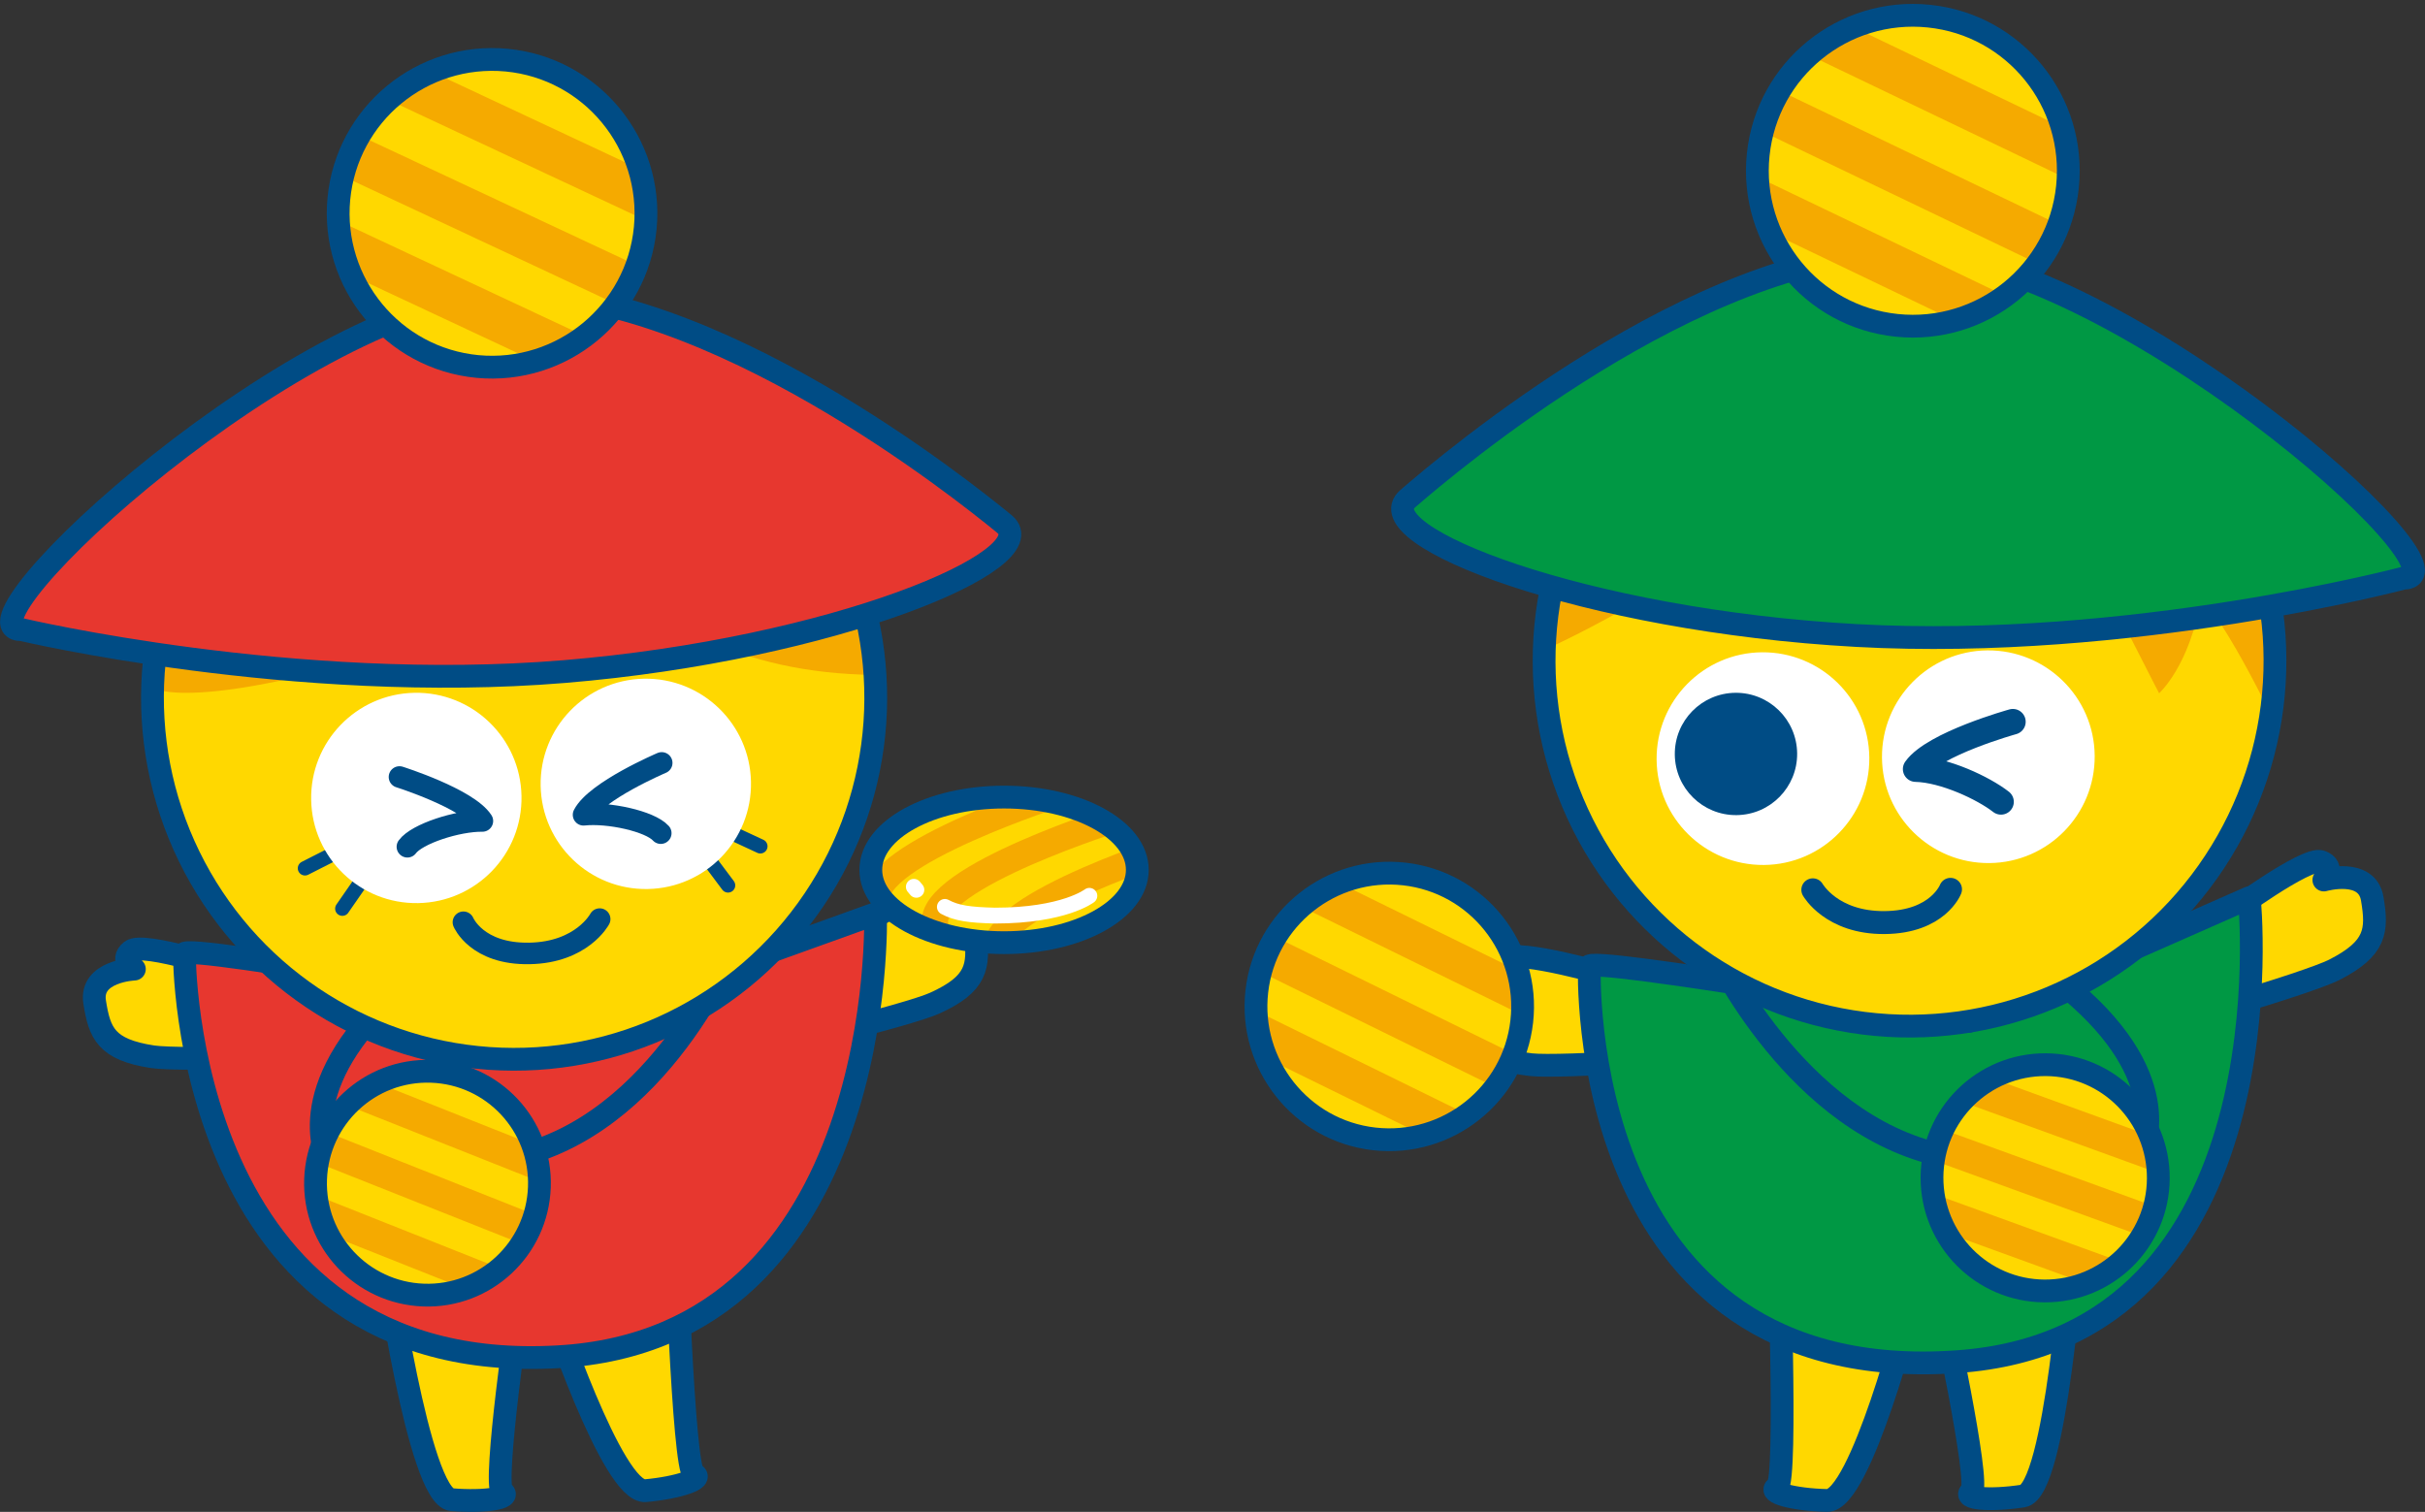
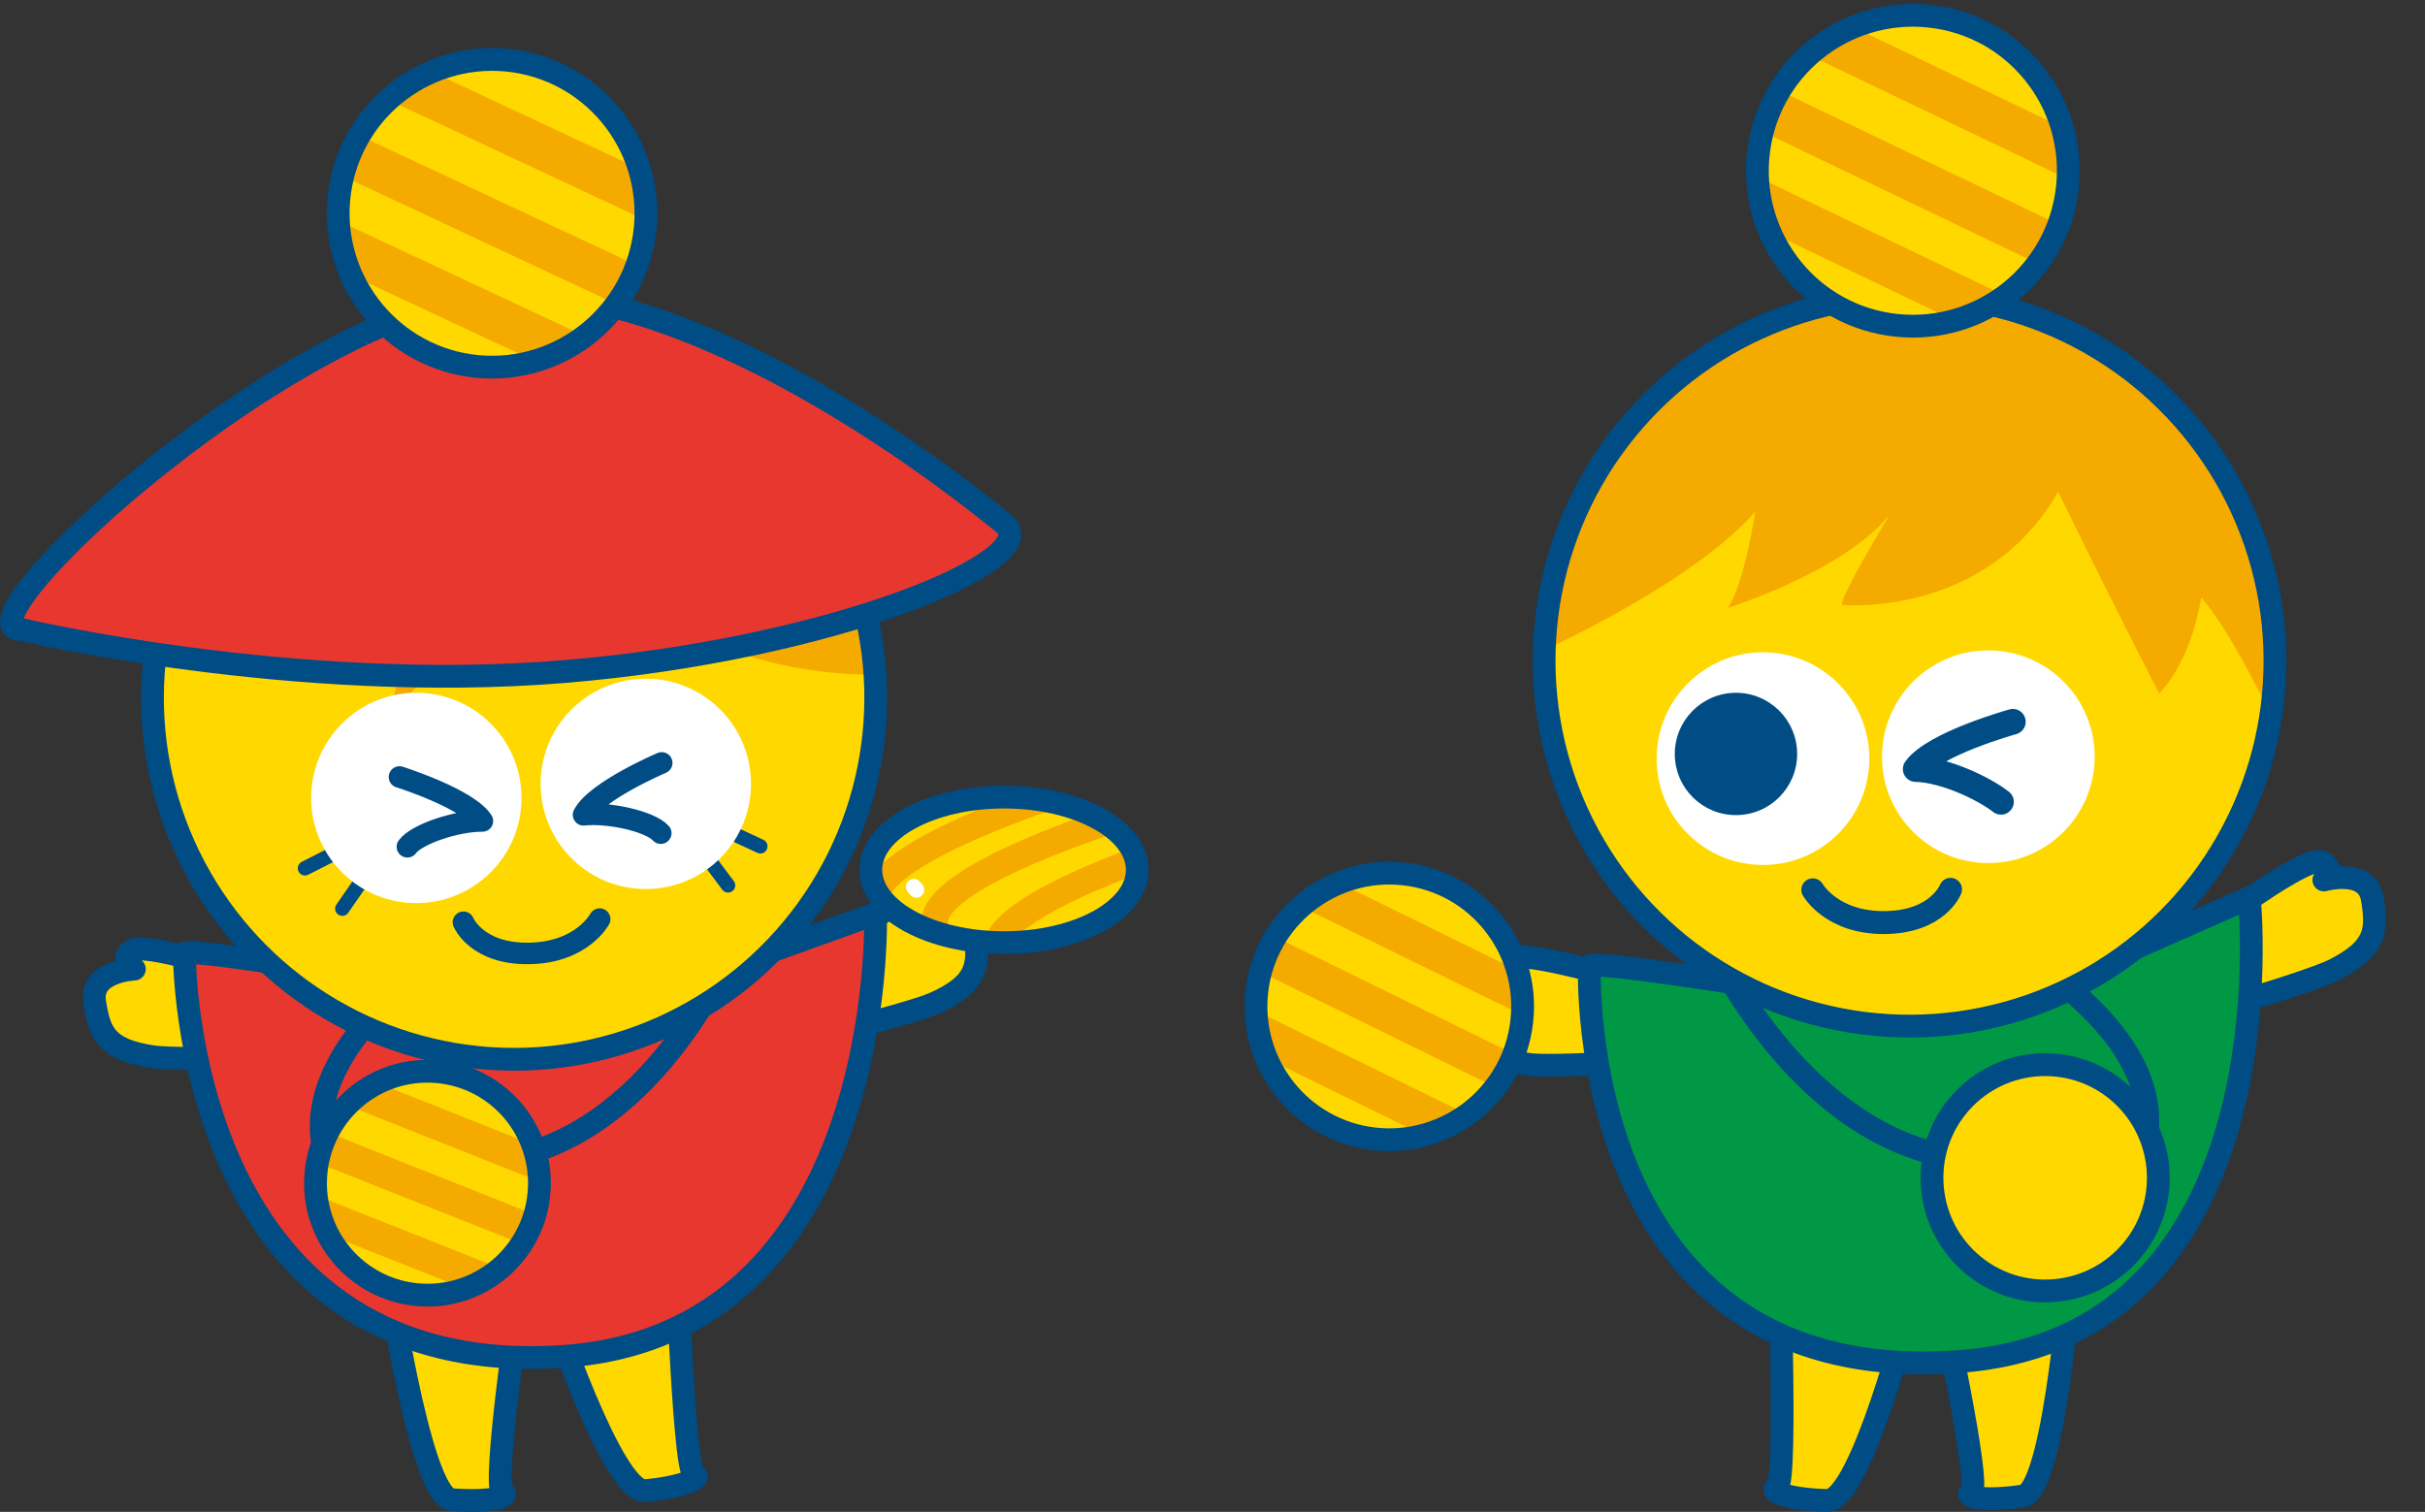
<svg xmlns="http://www.w3.org/2000/svg" id="_レイヤー_2" viewBox="0 0 153.22 95.54">
  <rect x="0" y="0" width="153.22" height="95.54" fill="#333333" stroke="none" />
  <defs>
    <style>.cls-1{stroke:#fff;stroke-width:1px;}.cls-1,.cls-2,.cls-3,.cls-4,.cls-5,.cls-6,.cls-7,.cls-8,.cls-9{fill:none;}.cls-1,.cls-2,.cls-4,.cls-10,.cls-5,.cls-6,.cls-7,.cls-11,.cls-8,.cls-12,.cls-9,.cls-13{stroke-linecap:round;stroke-linejoin:round;}.cls-2{stroke-width:1.62px;}.cls-2,.cls-10,.cls-5,.cls-6,.cls-7,.cls-11,.cls-8,.cls-12,.cls-9,.cls-13{stroke:#004c85;}.cls-14{clip-path:url(#clippath-9);}.cls-15{fill:#fff;}.cls-16{fill:#004c85;}.cls-4{stroke:#f5aa00;stroke-width:1.67px;}.cls-17{clip-path:url(#clippath-1);}.cls-18{fill:#f5aa00;}.cls-19{clip-path:url(#clippath-5);}.cls-20{clip-path:url(#clippath-8);}.cls-10,.cls-7,.cls-12{stroke-width:1.44px;}.cls-10,.cls-11,.cls-21{fill:#ffd800;}.cls-22{clip-path:url(#clippath-12);}.cls-5{stroke-width:1.36px;}.cls-6{stroke-width:1.45px;}.cls-11,.cls-8,.cls-13{stroke-width:1.44px;}.cls-12{fill:#009844;}.cls-23{clip-path:url(#clippath-2);}.cls-9{stroke-width:.91px;}.cls-24{clip-path:url(#clippath);}.cls-13{fill:#e7372f;}</style>
    <clipPath id="clippath">
      <circle class="cls-7" cx="120.65" cy="41.75" r="23.09" transform="translate(-6.75 50.02) rotate(-22.8)" />
    </clipPath>
    <clipPath id="clippath-1">
      <path class="cls-3" d="M111.09,9.77c.56-5.4,5.39-9.31,10.79-8.75,5.4.56,9.31,5.39,8.75,10.79-.56,5.4-5.39,9.31-10.79,8.75-5.4-.56-9.31-5.39-8.75-10.79Z" />
    </clipPath>
    <clipPath id="clippath-2">
-       <path class="cls-3" d="M122.07,74.39c.02-3.95,3.24-7.13,7.19-7.11,3.95.02,7.13,3.24,7.11,7.19-.02,3.95-3.24,7.13-7.19,7.11-3.95-.02-7.13-3.24-7.11-7.19Z" />
-     </clipPath>
+       </clipPath>
    <clipPath id="clippath-5">
      <path class="cls-7" d="M79.41,62.65c.52-4.62,4.7-7.94,9.32-7.42,4.62.52,7.94,4.7,7.42,9.32-.52,4.62-4.7,7.94-9.32,7.42-4.62-.52-7.94-4.7-7.42-9.32Z" />
    </clipPath>
    <clipPath id="clippath-8">
      <path class="cls-3" d="M21.41,12.56c.51-5.34,5.25-9.26,10.6-8.76,5.34.51,9.26,5.25,8.76,10.6-.51,5.34-5.25,9.26-10.6,8.76-5.34-.51-9.26-5.25-8.76-10.6Z" />
    </clipPath>
    <clipPath id="clippath-9">
      <path class="cls-3" d="M19.94,74.52c.14-3.9,3.41-6.96,7.32-6.82,3.9.14,6.96,3.41,6.82,7.32-.14,3.9-3.41,6.96-7.32,6.82-3.9-.14-6.96-3.41-6.82-7.32Z" />
    </clipPath>
    <clipPath id="clippath-12">
      <path class="cls-8" d="M71.86,54.97c0,2.54-3.77,4.6-8.42,4.6s-8.42-2.06-8.42-4.6,3.77-4.6,8.42-4.6,8.42,2.06,8.42,4.6Z" />
    </clipPath>
  </defs>
  <g id="Design">
    <path class="cls-21" d="M112.79,60.75s-6.69,15.14-.96,18.76c3.18,2,6.81,3.21,11.77,2.15,4.82-1.03,6.38-2.06,7.17-6.05,1.51-7.58-3.08-16.24-3.08-16.24l-14.9,1.37Z" />
    <path class="cls-10" d="M112.34,77.38s.62,16.26-.05,16.59c-.67.33,1.01.8,3.15.85,2.13.05,5.27-12.28,5.27-12.28l-8.37-5.16Z" />
    <path class="cls-10" d="M122.62,82.11s2.54,11.69,1.94,12.14c-.6.45,1.14.61,3.25.29,2.11-.32,3.18-15.8,3.18-15.8l-8.36,3.37Z" />
    <path class="cls-10" d="M140.75,57.79s4.98-3.68,5.9-3.34c.93.34.18,1.16.18,1.16,0,0,2.74-.79,3.06,1.2.33,1.98.26,3.12-2.41,4.48-1.58.8-11.41,3.81-14.95,4.19-3.99.43-1.63-1.83-1.63-1.83l9.85-5.86Z" />
    <path class="cls-10" d="M101.83,61.67s-5.94-1.72-6.7-1.08c-.75.64.24,1.15.24,1.15,0,0-2.84.21-2.46,2.18.38,1.97.84,3.02,3.82,3.36,1.75.2,12.02-.39,15.47-1.27,3.89-.99.9-2.28.9-2.28l-11.27-2.07Z" />
    <path class="cls-12" d="M100.42,61.08s-.97,26.66,23.24,24.97c21.3-1.49,18.46-29.32,18.46-29.32l-17.74,7.82s-24.28-4.21-23.96-3.47Z" />
    <path class="cls-16" d="M122.05,73.51c-.11.03-.23.02-.35,0-9.3-2.58-14.18-13.41-14.38-13.87-.16-.37,0-.8.37-.96.36-.16.8,0,.96.37.05.11,4.81,10.67,13.44,13.06.39.11.61.51.51.89-.07.27-.29.46-.54.52Z" />
    <path class="cls-16" d="M135.45,73.53c-.16.04-.34.02-.49-.06-.35-.18-.49-.62-.31-.97.09-.17,1.93-4.11-4.24-9.33-.31-.26-.34-.72-.08-1.02.26-.31.72-.34,1.02-.09,7.12,6.02,4.7,10.9,4.6,11.11-.1.2-.28.33-.49.37Z" />
    <circle class="cls-21" cx="120.53" cy="41.75" r="23.09" transform="translate(43.26 143.24) rotate(-71.82)" />
    <g class="cls-24">
      <path class="cls-18" d="M97.51,41.11s9.28-4.15,13.39-8.76c-.8,4.92-1.72,6.06-1.72,6.06,0,0,7.35-2.3,10.2-5.88-3.51,5.88-2.97,5.7-2.97,5.7,0,0,9.04.85,13.63-7.15,3.88,7.93,6.38,12.73,6.38,12.73,0,0,1.93-1.71,2.66-6.04,2.14,2.35,5.42,9.52,5.42,9.52,0,0,6.3-25.38-20.84-28.87-27.14-3.49-26.14,22.68-26.14,22.68Z" />
    </g>
    <circle class="cls-7" cx="120.65" cy="41.75" r="23.09" transform="translate(-6.75 50.02) rotate(-22.8)" />
    <path class="cls-6" d="M114.54,56.23s1.18,2.1,4.54,2.07c3.37-.03,4.16-2.1,4.16-2.1" />
-     <path class="cls-12" d="M151.85,36.54s-17.26,4.57-34.54,3.62c-17.28-.95-31.03-6.33-28.36-8.65,2.68-2.32,18.25-15.47,31.25-15.59,13-.12,36.49,20.58,31.65,20.62Z" />
    <path class="cls-21" d="M111.09,9.77c.56-5.4,5.39-9.31,10.79-8.75,5.4.56,9.31,5.39,8.75,10.79-.56,5.4-5.39,9.31-10.79,8.75-5.4-.56-9.31-5.39-8.75-10.79Z" />
    <g class="cls-17">
      <rect class="cls-18" x="122.04" y="-5.36" width="2.8" height="23.33" transform="translate(64.35 114.87) rotate(-64.37)" />
      <rect class="cls-18" x="119.6" y="-.27" width="2.8" height="23.33" transform="translate(58.38 115.55) rotate(-64.37)" />
      <rect class="cls-18" x="117.77" y="4.97" width="2.8" height="23.33" transform="translate(52.62 116.88) rotate(-64.37)" />
    </g>
    <path class="cls-15" d="M118.11,47.88c-.03-3.71-3.07-6.69-6.78-6.66-3.71.03-6.69,3.07-6.66,6.78.03,3.71,3.07,6.69,6.78,6.66,3.71-.03,6.69-3.07,6.66-6.78Z" />
    <path class="cls-15" d="M132.35,47.76c-.03-3.71-3.07-6.69-6.78-6.66-3.71.03-6.69,3.07-6.66,6.78.03,3.71,3.07,6.69,6.78,6.66,3.71-.03,6.69-3.07,6.66-6.78Z" />
    <path class="cls-16" d="M113.55,47.61c-.02-2.14-1.77-3.85-3.9-3.83-2.14.02-3.85,1.77-3.83,3.9.02,2.14,1.77,3.85,3.9,3.83,2.14-.02,3.85-1.77,3.83-3.9Z" />
    <path class="cls-2" d="M127.18,45.61s-5.01,1.39-6.14,2.99c1.81.04,4.29,1.21,5.39,2.07" />
    <path class="cls-21" d="M122.07,74.39c.02-3.95,3.24-7.13,7.19-7.11,3.95.02,7.13,3.24,7.11,7.19-.02,3.95-3.24,7.13-7.19,7.11-3.95-.02-7.13-3.24-7.11-7.19Z" />
    <g class="cls-23">
      <rect class="cls-18" x="129.74" y="62.5" width="2.04" height="16.98" transform="translate(19.4 169.68) rotate(-70.04)" />
      <rect class="cls-18" x="128.34" y="66.37" width="2.04" height="16.98" transform="translate(14.85 170.9) rotate(-70.04)" />
      <rect class="cls-18" x="127.39" y="70.29" width="2.04" height="16.98" transform="translate(10.54 172.6) rotate(-70.04)" />
    </g>
    <path class="cls-7" d="M111.09,9.77c.56-5.4,5.39-9.31,10.79-8.75,5.4.56,9.31,5.39,8.75,10.79-.56,5.4-5.39,9.31-10.79,8.75-5.4-.56-9.31-5.39-8.75-10.79Z" />
    <path class="cls-7" d="M122.07,74.39c.02-3.95,3.24-7.13,7.19-7.11,3.95.02,7.13,3.24,7.11,7.19-.02,3.95-3.24,7.13-7.19,7.11-3.95-.02-7.13-3.24-7.11-7.19Z" />
    <path class="cls-21" d="M79.41,62.65c.52-4.62,4.7-7.94,9.32-7.42,4.62.52,7.94,4.7,7.42,9.32-.52,4.62-4.7,7.94-9.32,7.42-4.62-.52-7.94-4.7-7.42-9.32Z" />
    <g class="cls-19">
      <rect class="cls-18" x="80.02" y="58.58" width="20.01" height="2.4" transform="translate(144.49 153.11) rotate(-153.86)" />
      <rect class="cls-18" x="77.89" y="62.93" width="20.01" height="2.4" transform="translate(138.53 160.42) rotate(-153.86)" />
      <rect class="cls-18" x="76.28" y="67.4" width="20.01" height="2.4" transform="translate(133.51 168.2) rotate(-153.86)" />
    </g>
    <path class="cls-7" d="M79.41,62.65c.52-4.62,4.7-7.94,9.32-7.42,4.62.52,7.94,4.7,7.42,9.32-.52,4.62-4.7,7.94-9.32,7.42-4.62-.52-7.94-4.7-7.42-9.32Z" />
    <path class="cls-21" d="M40.67,62.68s7.03,14.8,1.46,18.53c-3.09,2.07-6.65,3.36-11.58,2.45-4.8-.89-6.36-1.86-7.26-5.79-1.7-7.46,2.61-16.14,2.61-16.14l14.77.96Z" />
    <path class="cls-11" d="M42.65,76.77s.51,16.09,1.19,16.38c.69.28-.95.86-3.05,1.05-2.1.2-6.05-11.76-6.05-11.76l7.91-5.67Z" />
    <path class="cls-11" d="M32.82,82.14s-1.7,11.72-1.08,12.12c.63.4-1.08.68-3.19.51-2.1-.17-4.23-15.38-4.23-15.38l8.49,2.75Z" />
    <path class="cls-11" d="M52.55,59.63s5.09-3.41,5.99-3.03c.9.38.12,1.16.12,1.16,0,0,2.74-.66,2.97,1.32.23,1.98.12,3.1-2.59,4.32-1.59.72-11.45,3.25-14.97,3.46-3.97.24-1.53-1.88-1.53-1.88l10-5.35Z" />
    <path class="cls-11" d="M14.87,61.39s-5.82-1.91-6.58-1.3.2,1.15.2,1.15c0,0-2.82.11-2.51,2.08.31,1.97.72,3.01,3.66,3.46,1.73.26,11.91.03,15.35-.72,3.89-.84.96-2.22.96-2.22l-11.08-2.44Z" />
    <path class="cls-13" d="M11.65,60.29s-.11,26.79,23.6,25.45c20.92-1.17,20.07-28,20.07-28l-18.06,6.5s-25.88-4.71-25.61-3.96Z" />
    <path class="cls-16" d="M33.98,73.39c-.27-.03-.5-.21-.6-.48-.13-.38.07-.79.44-.92,8.36-2.93,12.37-13.67,12.41-13.78.14-.37.55-.57.92-.43.37.14.57.55.43.92-.17.47-4.28,11.49-13.29,14.64-.11.04-.21.05-.32.04Z" />
    <path class="cls-16" d="M20.75,74.29c-.21-.02-.41-.14-.53-.34-.12-.2-2.82-4.86,3.81-11.27.28-.28.74-.27,1.02.02.28.29.27.74-.02,1.02-5.76,5.57-3.67,9.34-3.58,9.5.2.34.09.78-.25.98-.14.08-.3.11-.45.1Z" />
    <circle class="cls-21" cx="32.49" cy="44.09" r="22.85" transform="translate(-16.06 18.73) rotate(-26.03)" />
    <path class="cls-5" d="M37.89,58.08s-1.11,2.11-4.44,2.17c-3.33.06-4.17-1.97-4.17-1.97" />
-     <path class="cls-18" d="M41.78,28.11s-2.51,8.47-16.03,12.73c-13.52,4.26-16.1,2.64-16.1,2.64,0,0-.76-18.13,17.06-21.31,10.06-2.52,16.28,1.61,16.28,1.61l-1.2,4.33Z" />
+     <path class="cls-18" d="M41.78,28.11s-2.51,8.47-16.03,12.73l-1.2,4.33Z" />
    <path class="cls-18" d="M34.49,28.77s3.19,13.7,20.81,13.88c-.71-11.16-7.56-16.57-12.32-18.86-3.6-1.73-13.3-4.38-8.49,4.98Z" />
    <circle class="cls-8" cx="32.49" cy="44.09" r="22.85" transform="translate(-16.06 18.73) rotate(-26.03)" />
    <path class="cls-13" d="M1.38,39.79s17.2,4.06,34.26,2.65c17.07-1.41,30.53-7.1,27.82-9.33-2.71-2.22-18.47-14.81-31.33-14.58-12.86.24-35.55,21.34-30.75,21.26Z" />
    <path class="cls-21" d="M21.41,12.56c.51-5.34,5.25-9.26,10.6-8.76,5.34.51,9.26,5.25,8.76,10.6-.51,5.34-5.25,9.26-10.6,8.76-5.34-.51-9.26-5.25-8.76-10.6Z" />
    <g class="cls-20">
      <rect class="cls-18" x="32.21" y="-2.53" width="2.77" height="23.09" transform="translate(11.18 35.62) rotate(-64.91)" />
      <rect class="cls-18" x="29.84" y="2.53" width="2.77" height="23.09" transform="translate(5.24 36.39) rotate(-64.91)" />
      <rect class="cls-18" x="28.09" y="7.73" width="2.77" height="23.09" transform="translate(-.48 37.79) rotate(-64.91)" />
    </g>
    <line class="cls-9" x1="21.18" y1="53.9" x2="19.27" y2="54.87" />
    <line class="cls-9" x1="22.85" y1="55.66" x2="21.63" y2="57.42" />
    <line class="cls-9" x1="46.62" y1="52.82" x2="48.04" y2="53.48" />
    <line class="cls-9" x1="45.02" y1="54.64" x2="46" y2="55.95" />
    <path class="cls-15" d="M34.16,49.66c-.07-3.67,2.85-6.7,6.52-6.77,3.67-.07,6.7,2.85,6.77,6.52.07,3.67-2.85,6.7-6.52,6.77-3.67.07-6.7-2.85-6.77-6.52Z" />
    <path class="cls-15" d="M19.66,50.55c-.07-3.67,2.85-6.7,6.52-6.77,3.67-.07,6.7,2.85,6.77,6.52.07,3.67-2.85,6.7-6.52,6.77-3.67.07-6.7-2.85-6.77-6.52Z" />
    <path class="cls-21" d="M19.94,74.52c.14-3.9,3.41-6.96,7.32-6.82,3.9.14,6.96,3.41,6.82,7.32-.14,3.9-3.41,6.96-7.32,6.82-3.9-.14-6.96-3.41-6.82-7.32Z" />
    <g class="cls-14">
      <rect class="cls-18" x="27.63" y="63.02" width="2.02" height="16.81" transform="translate(-48.31 71.68) rotate(-68.34)" />
      <rect class="cls-18" x="26.13" y="66.8" width="2.02" height="16.81" transform="translate(-52.77 72.67) rotate(-68.34)" />
      <rect class="cls-18" x="25.08" y="70.65" width="2.02" height="16.81" transform="translate(-57.01 74.12) rotate(-68.34)" />
    </g>
    <path class="cls-8" d="M21.41,12.56c.51-5.34,5.25-9.26,10.6-8.76,5.34.51,9.26,5.25,8.76,10.6-.51,5.34-5.25,9.26-10.6,8.76-5.34-.51-9.26-5.25-8.76-10.6Z" />
    <path class="cls-8" d="M19.94,74.52c.14-3.9,3.41-6.96,7.32-6.82,3.9.14,6.96,3.41,6.82,7.32-.14,3.9-3.41,6.96-7.32,6.82-3.9-.14-6.96-3.41-6.82-7.32Z" />
    <path class="cls-5" d="M25.24,49.1s4.31,1.36,5.24,2.78c-1.57-.02-4.14.81-4.74,1.63" />
    <path class="cls-5" d="M41.81,48.21s-4.16,1.77-4.94,3.28c1.56-.17,4.19.4,4.88,1.16" />
    <g class="cls-22">
      <path class="cls-21" d="M71.86,54.97c0,2.54-3.77,4.6-8.42,4.6s-8.42-2.06-8.42-4.6,3.77-4.6,8.42-4.6,8.42,2.06,8.42,4.6Z" />
      <path class="cls-4" d="M67.18,50.06s-12.24,3.89-11.77,6.85" />
      <path class="cls-4" d="M70.93,51.61s-12.32,3.82-11.85,6.78" />
      <path class="cls-4" d="M74.82,53.33s-12.32,3.82-11.85,6.78" />
-       <path class="cls-1" d="M59.7,57.31c.74.4,1.56.51,3.16.55,4.37,0,5.97-1.25,5.97-1.25" />
      <line class="cls-1" x1="57.74" y1="56.04" x2="57.9" y2="56.23" />
    </g>
    <path class="cls-8" d="M71.86,54.97c0,2.54-3.77,4.6-8.42,4.6s-8.42-2.06-8.42-4.6,3.77-4.6,8.42-4.6,8.42,2.06,8.42,4.6Z" />
  </g>
</svg>